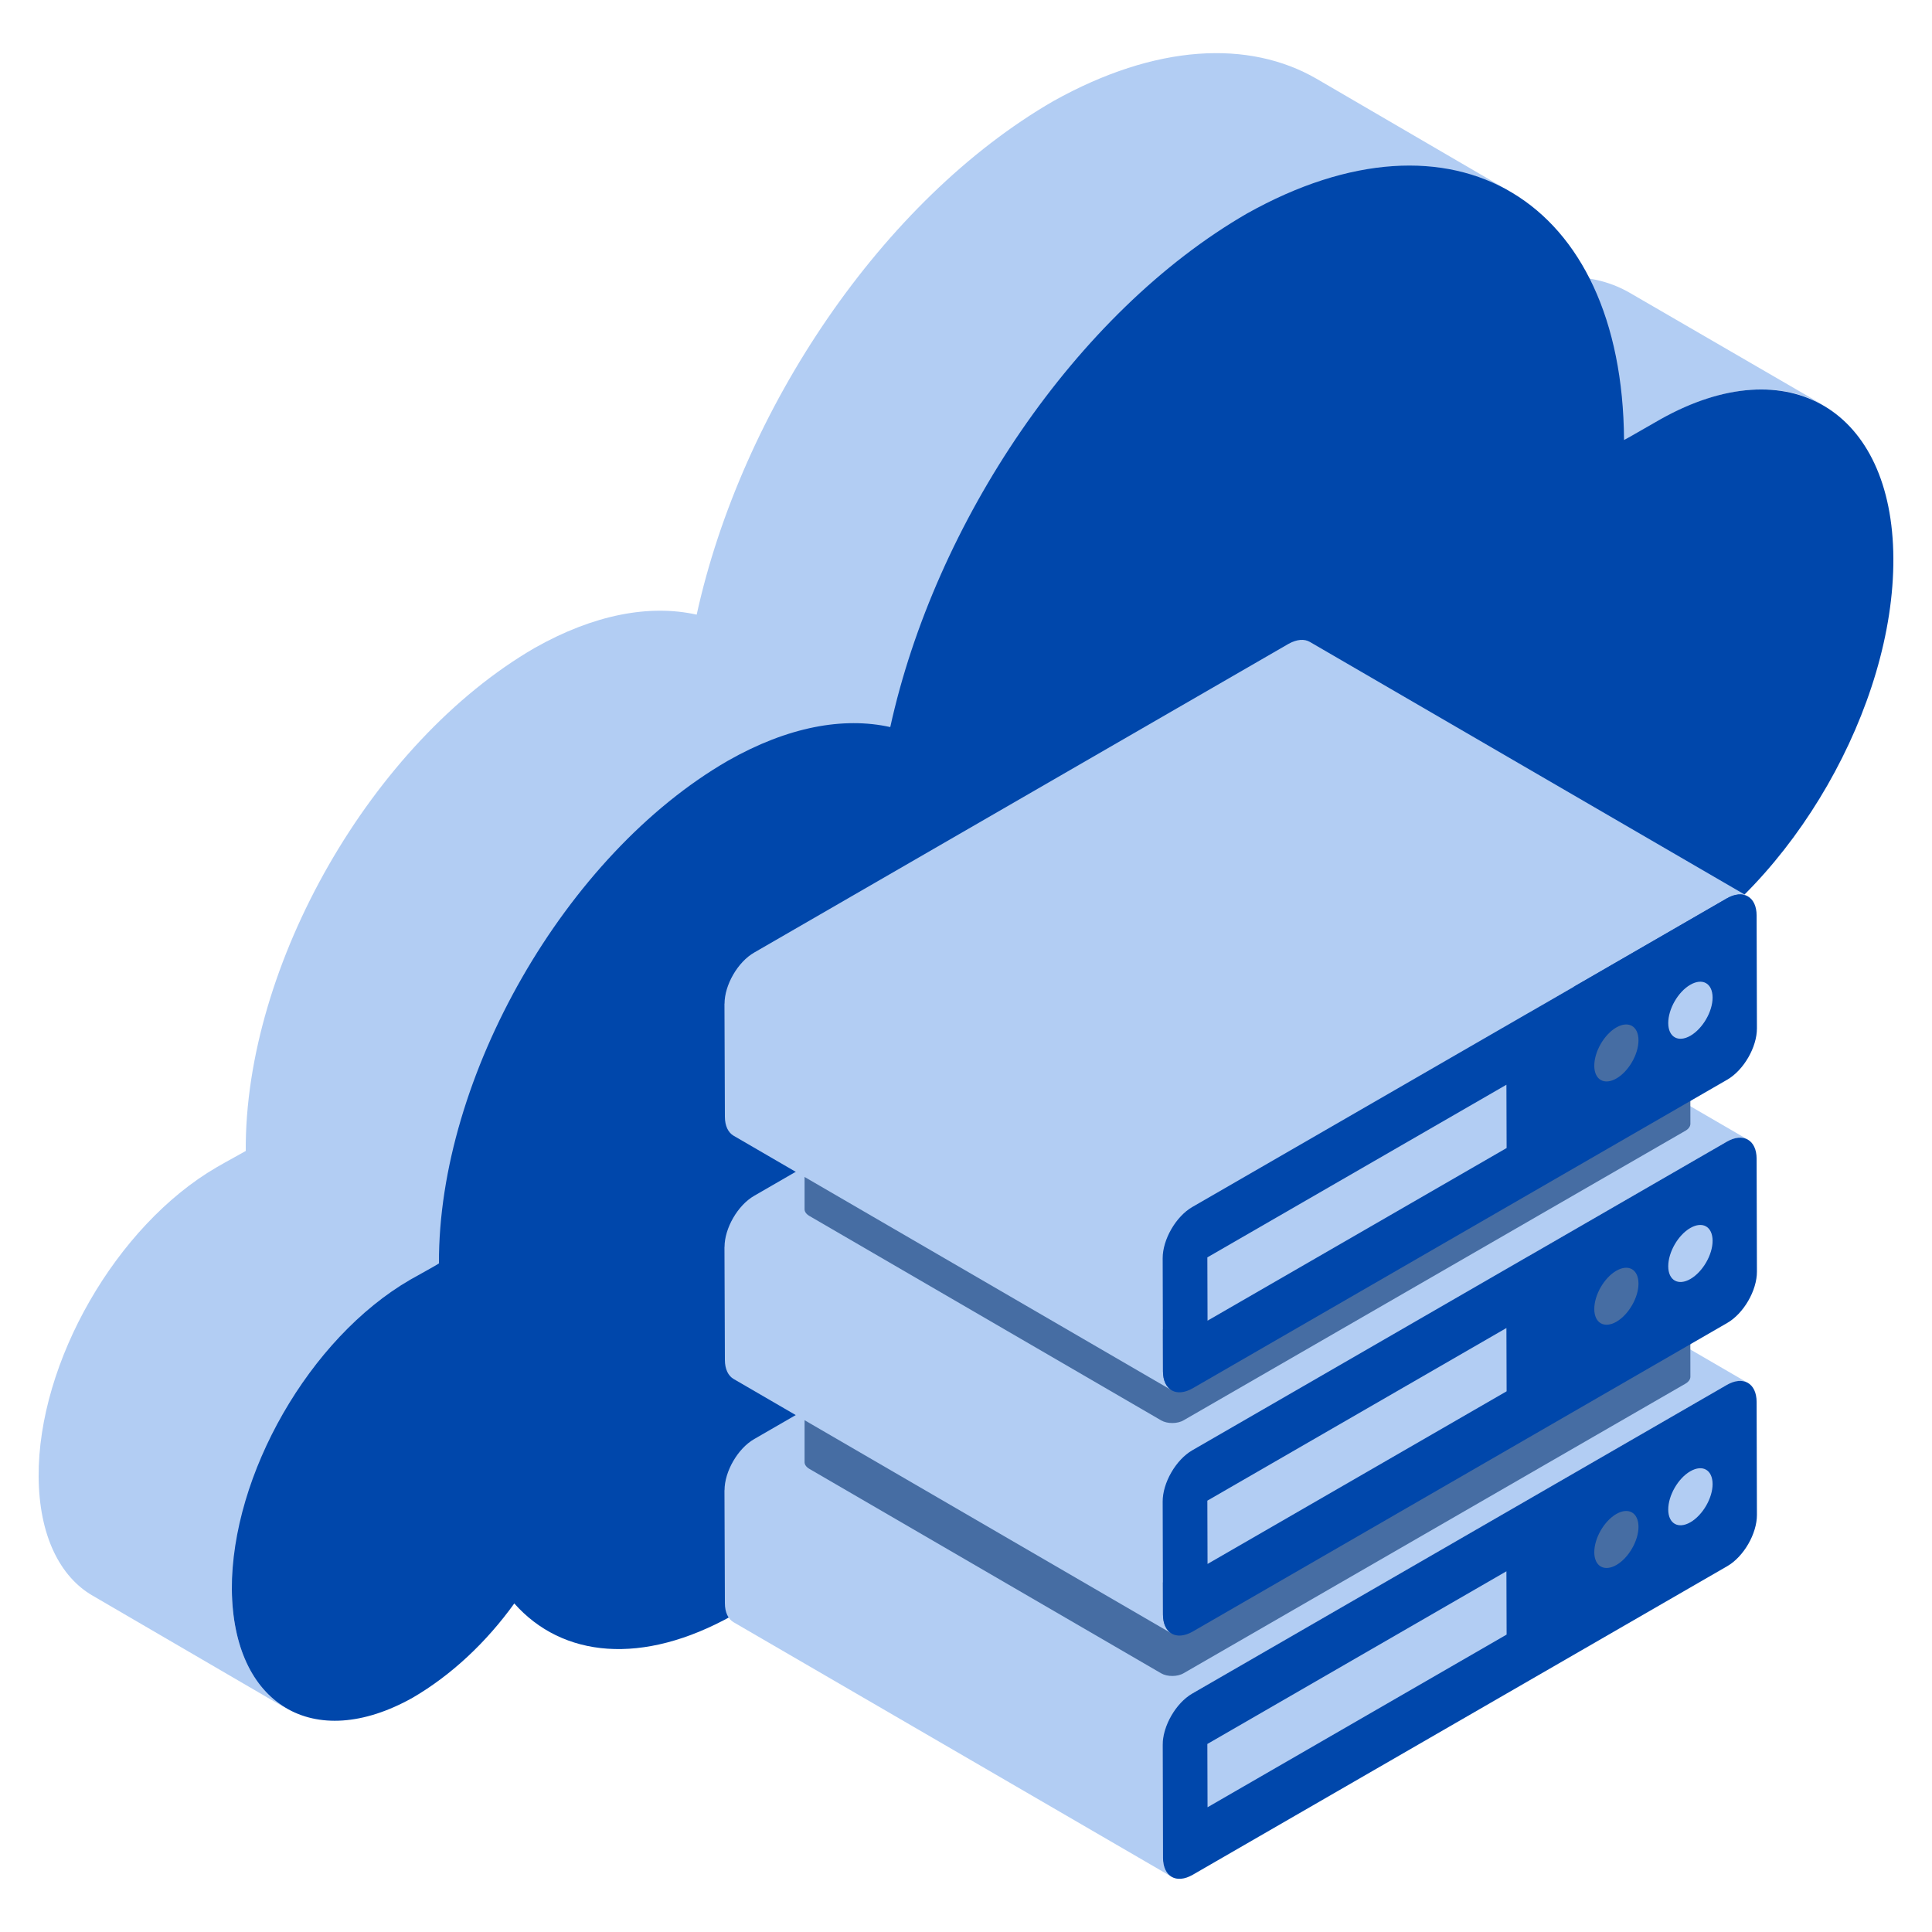
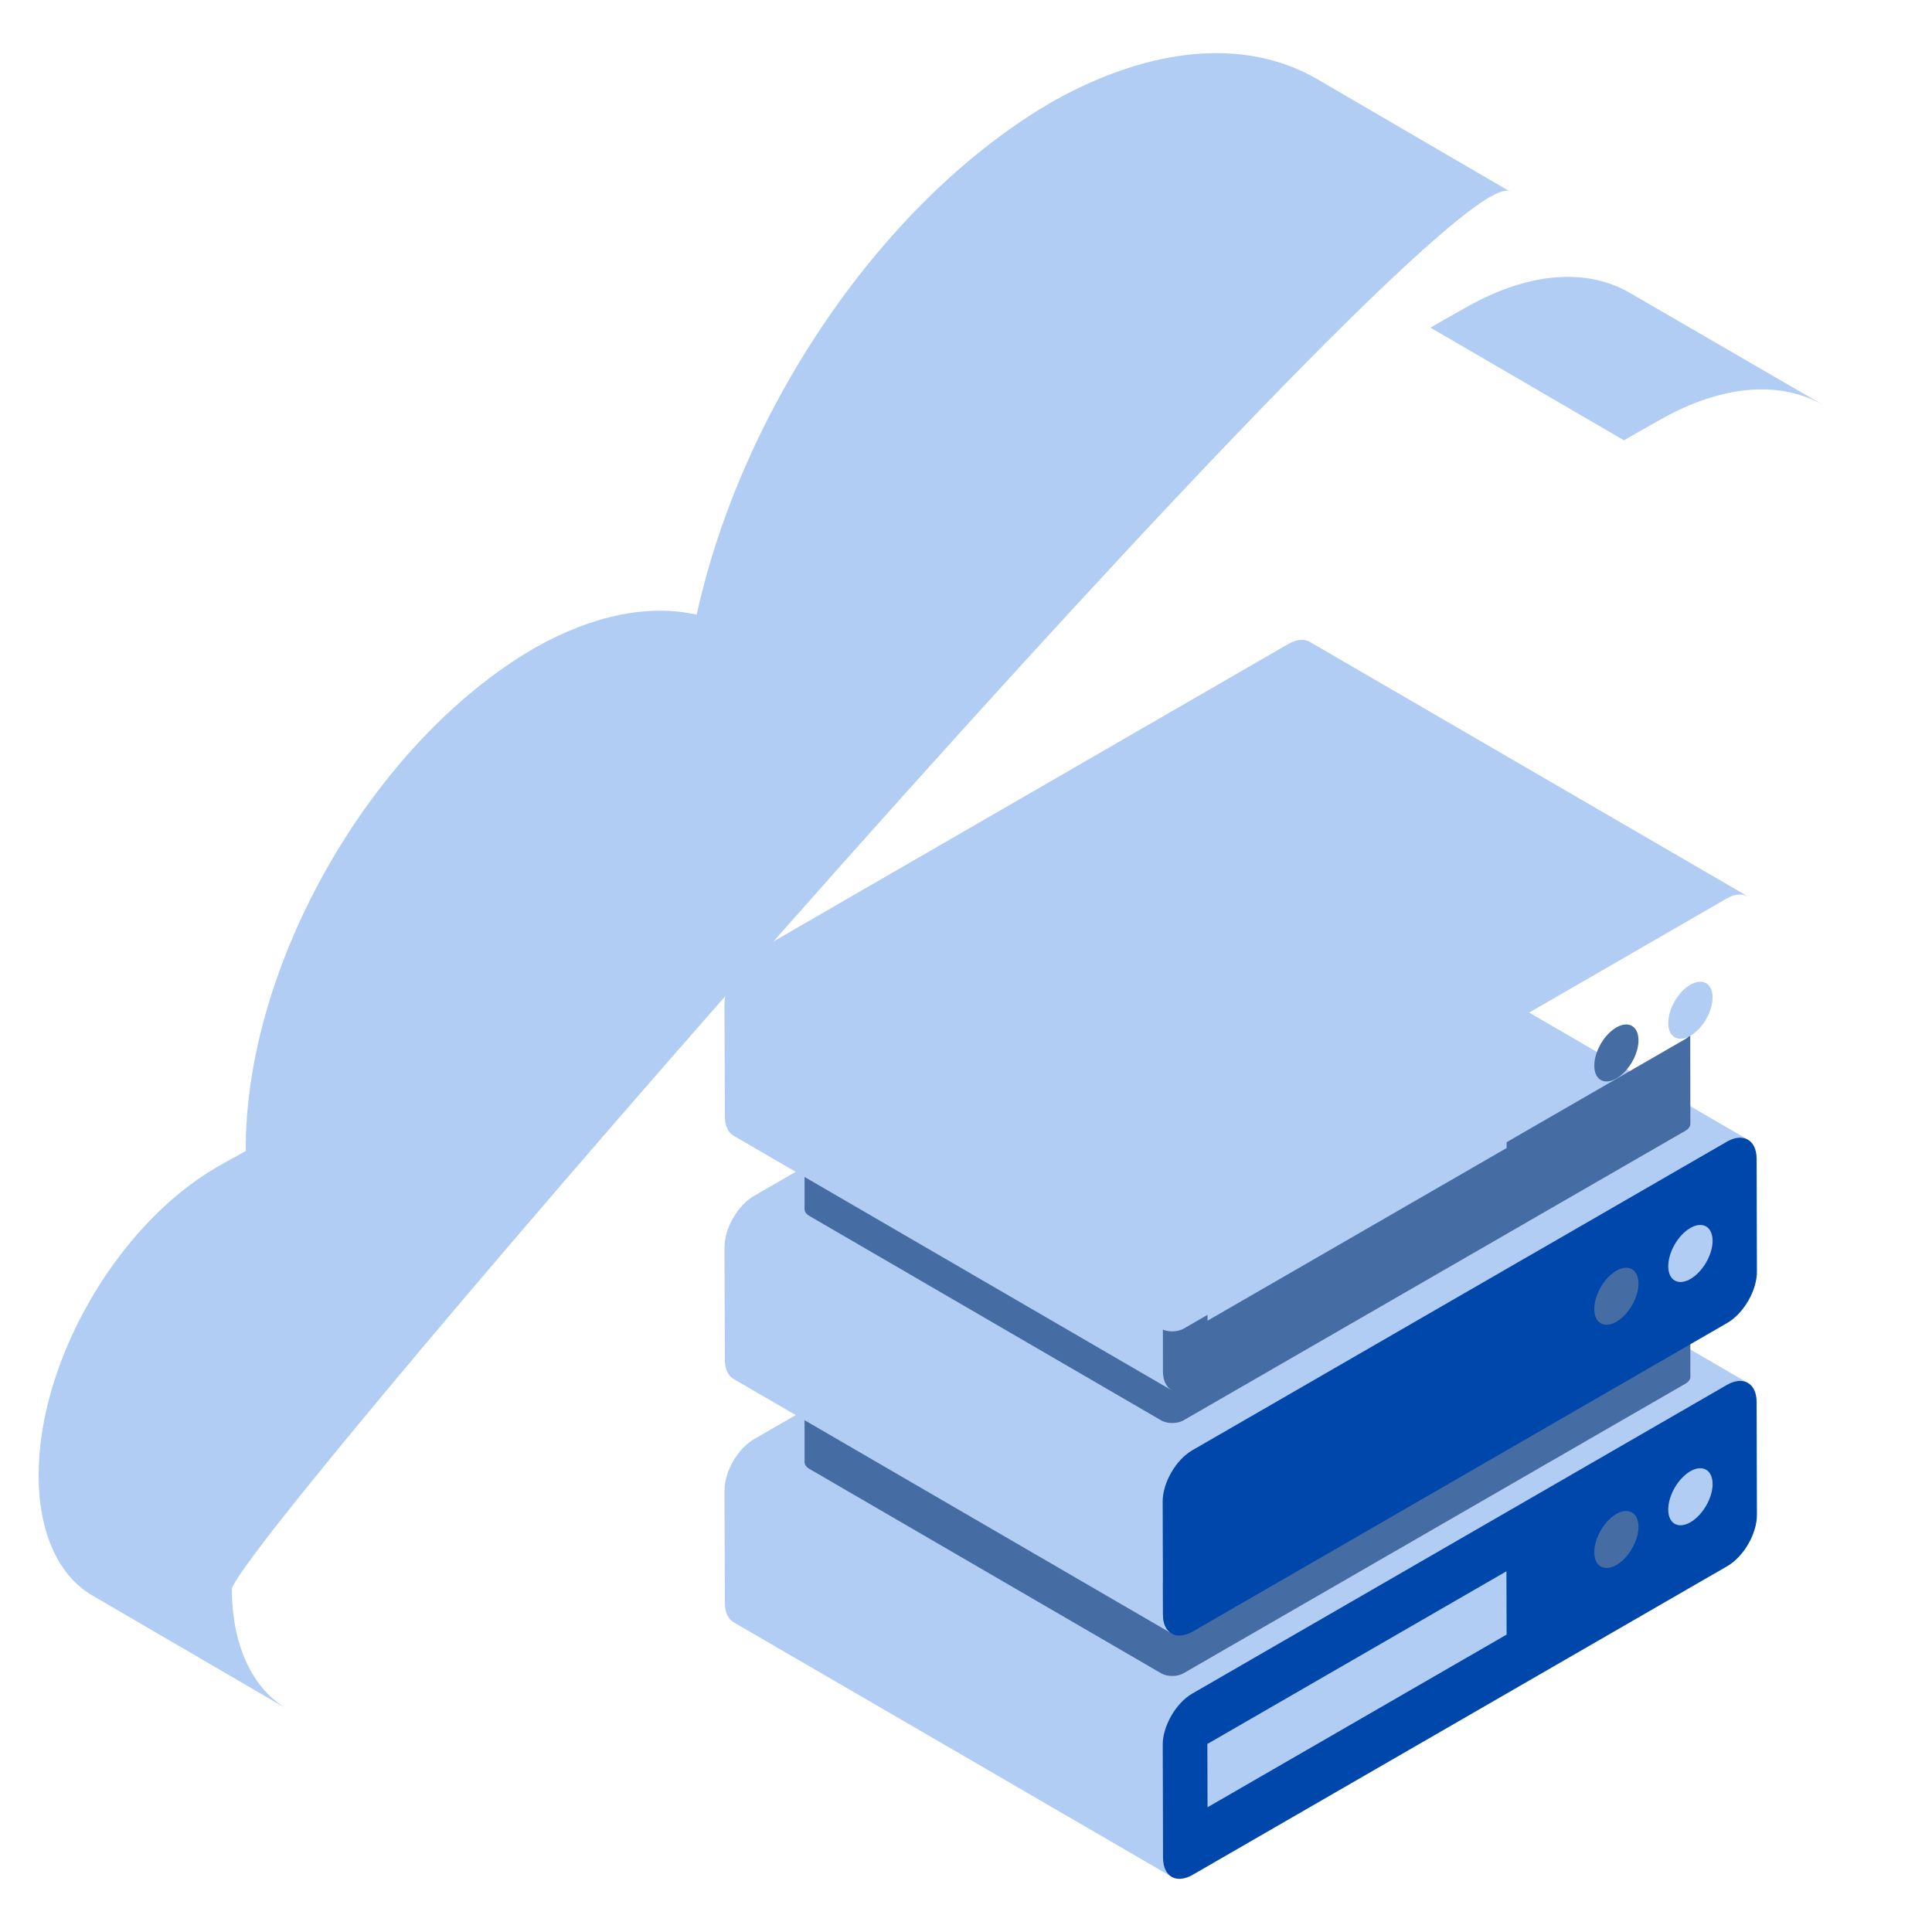
<svg xmlns="http://www.w3.org/2000/svg" version="1.1" width="512" height="512" x="0" y="0" viewBox="0 0 50 50" style="enable-background:new 0 0 512 512" xml:space="preserve" class="">
  <g>
    <g>
      <g>
        <g>
          <g>
            <g enable-background="new">
              <g fill="#5793fb">
                <path d="m37.978 7.934c-.323.182-.928.525-.958.545l5.008 2.916c.03-.021.636-.364.958-.545 1.634-.918 3.117-.989 4.207-.363l-5.008-2.905c-1.09-.635-2.573-.565-4.207.353z" fill="#b2cdf3" data-original="#5793fb" style="" class="" />
                <path d="m39.08 4.958c-1.76-1.02-33.08 35.11-33.08 36.179.01 1.5.56 2.57 1.41 3.08l-5.01-2.92c-.85-.49-1.39-1.56-1.4-3.08-.02-2.96 2.01-6.5 4.61-8.01.24-.14.72-.4.75-.42-.03-4.82 3.27-10.58 7.48-13.02 1.54-.87 2.98-1.13 4.19-.86 1.16-5.29 4.8-10.73 9.23-13.29 2.65-1.48 5.06-1.59 6.81-.58z" fill="#b2cdf3" data-original="#5793fb" style="" class="" />
              </g>
              <g>
-                 <path d="m49 14.448c.02 3.82-2.59 8.4-5.94 10.329-1.25.71-2.43.91-3.4.68-1.54 3.56-4.17 6.8-7.23 8.57-2.12 1.19-4.07 1.41-5.6.79-.83.39-1.61.49-2.26.34-1.2 2.76-3.23 5.269-5.61 6.65-2.34 1.31-4.41 1.09-5.65-.31-.72 1-1.62 1.85-2.63 2.44-2.57 1.44-4.65.18-4.68-2.8-.01-2.97 2.01-6.51 4.62-8.02.25-.14.72-.4.74-.42-.02-4.82 3.27-10.58 7.48-13.01 1.55-.88 2.99-1.14 4.2-.87 1.16-5.29 4.8-10.73 9.23-13.29 5.35-3 9.72-.38 9.76 5.86.03-.01.63-.36.95-.54 3.3-1.85 6-.24 6.02 3.6z" fill="#0047ab" data-original="#7bb1ff" style="" class="" />
+                 <path d="m49 14.448z" fill="#0047ab" data-original="#7bb1ff" style="" class="" />
              </g>
            </g>
          </g>
        </g>
        <g>
          <g>
            <g>
              <g>
                <g enable-background="new">
                  <g>
                    <path d="m18.749 38.566.011 2.922c0 .244.087.413.223.494l11.342 6.59c-.141-.081-.228-.25-.228-.494l-.005-2.922c0-.483.342-1.081.766-1.325l13.833-7.989c.212-.12.407-.131.549-.049l-11.342-6.59c-.141-.081-.331-.07-.548.049l-13.828 7.989c-.429.244-.771.842-.771 1.325z" fill="#b2cdf3" data-original="#4c5671" style="" class="" />
                  </g>
                  <g>
                    <path d="m30.857 43.828c-.426.246-.769.843-.767 1.329l.008 2.921c.001.49.346.686.772.44l13.832-7.986c.423-.244.769-.839.767-1.329l-.008-2.921c-.001-.486-.349-.684-.772-.44z" fill="#0047ab" data-original="#272e3a" style="" class="" />
                  </g>
                </g>
              </g>
              <g>
                <path d="m38.986 40.665.005 1.638-7.74 4.469-.005-1.638z" fill="#b2cdf3" data-original="#4c5671" style="" class="" />
              </g>
              <g>
                <path d="m41.83 39.182c.316-.182.573-.035.574.331.001.362-.255.805-.57.988-.316.182-.573.035-.574-.327-.001-.367.255-.81.57-.992z" fill="#466da3" data-original="#ffdd94" style="" class="" />
              </g>
              <g>
                <path d="m43.744 38.077c.319-.184.576-.037.578.329.001.362-.255.805-.574.99-.316.182-.573.035-.574-.327-.001-.367.255-.81.57-.992z" fill="#b2cdf3" data-original="#77cb77" style="" class="" />
              </g>
            </g>
            <g>
              <path d="m20.822 35.473v2.369c0 .061.041.122.122.171l9.106 5.292c.159.093.423.093.585-.004l12.99-7.495c.081-.049.122-.114.122-.175l-.004-2.369c0 .061-.041.122-.122.171l-12.99 7.499c-.163.093-.427.093-.585 0l-9.106-5.292c-.081-.045-.118-.106-.118-.167z" fill="#466da3" data-original="#373f51" style="" class="" />
            </g>
          </g>
          <g>
            <g>
              <g>
                <g enable-background="new">
                  <g>
                    <path d="m18.749 32.27.011 2.922c0 .244.087.413.223.494l11.342 6.59c-.141-.081-.228-.25-.228-.494l-.005-2.922c0-.483.342-1.081.766-1.325l13.833-7.989c.212-.12.407-.131.549-.049l-11.342-6.59c-.141-.081-.331-.071-.548.049l-13.828 7.989c-.429.244-.771.842-.771 1.325z" fill="#b2cdf3" data-original="#4c5671" style="" class="" />
                  </g>
                  <g>
                    <path d="m30.857 37.533c-.426.246-.769.843-.767 1.329l.008 2.921c.001.49.346.686.772.44l13.832-7.986c.423-.244.769-.839.767-1.329l-.008-2.921c-.001-.486-.349-.684-.772-.44z" fill="#0047ab" data-original="#272e3a" style="" class="" />
                  </g>
                </g>
              </g>
              <g>
-                 <path d="m38.986 34.369.005 1.638-7.74 4.468-.005-1.638z" fill="#b2cdf3" data-original="#4c5671" style="" class="" />
-               </g>
+                 </g>
              <g>
                <path d="m41.83 32.887c.316-.182.573-.035.574.331.001.362-.255.805-.57.988-.316.182-.573.035-.574-.327-.001-.367.255-.81.57-.992z" fill="#466da3" data-original="#ffdd94" style="" class="" />
              </g>
              <g>
                <path d="m43.744 31.781c.319-.184.576-.037.578.329.001.362-.255.805-.574.99-.316.182-.573.035-.574-.327-.001-.367.255-.81.57-.992z" fill="#b2cdf3" data-original="#77cb77" style="" class="" />
              </g>
            </g>
            <g>
              <path d="m20.822 28.927v2.369c0 .061.041.122.122.171l9.106 5.292c.159.093.423.093.585-.004l12.99-7.495c.081-.049.122-.114.122-.175l-.004-2.369c0 .061-.041.122-.122.171l-12.99 7.499c-.163.093-.427.093-.585 0l-9.106-5.292c-.081-.045-.118-.106-.118-.167z" fill="#466da3" data-original="#373f51" style="" class="" />
            </g>
          </g>
          <g>
            <g>
              <g>
                <g enable-background="new">
                  <g>
                    <path d="m18.749 25.975.011 2.922c0 .244.087.413.223.494l11.342 6.59c-.141-.081-.228-.25-.228-.494l-.005-2.922c0-.483.342-1.081.766-1.325l13.833-7.989c.212-.12.407-.13.549-.049l-11.342-6.59c-.141-.081-.331-.07-.548.049l-13.828 7.989c-.429.244-.771.842-.771 1.325z" fill="#b2cdf3" data-original="#4c5671" style="" class="" />
                  </g>
                  <g>
-                     <path d="m30.857 31.237c-.426.246-.769.843-.767 1.329l.008 2.921c.001.49.346.686.772.44l13.832-7.986c.423-.244.769-.839.767-1.329l-.008-2.921c-.001-.486-.349-.684-.772-.44z" fill="#0047ab" data-original="#272e3a" style="" class="" />
-                   </g>
+                     </g>
                </g>
              </g>
              <g>
                <path d="m38.986 28.073.005 1.638-7.74 4.468-.005-1.638z" fill="#b2cdf3" data-original="#4c5671" style="" class="" />
              </g>
              <g>
                <path d="m41.83 26.591c.316-.182.573-.035.574.331.001.362-.255.806-.57.988-.316.182-.573.035-.574-.327-.001-.367.255-.81.57-.992z" fill="#466da3" data-original="#ffdd94" style="" class="" />
              </g>
              <g>
                <path d="m43.744 25.486c.319-.184.576-.037.578.329.001.362-.255.805-.574.99-.316.182-.573.035-.574-.327-.001-.367.255-.81.57-.992z" fill="#b2cdf3" data-original="#77cb77" style="" class="" />
              </g>
            </g>
          </g>
        </g>
      </g>
    </g>
  </g>
</svg>